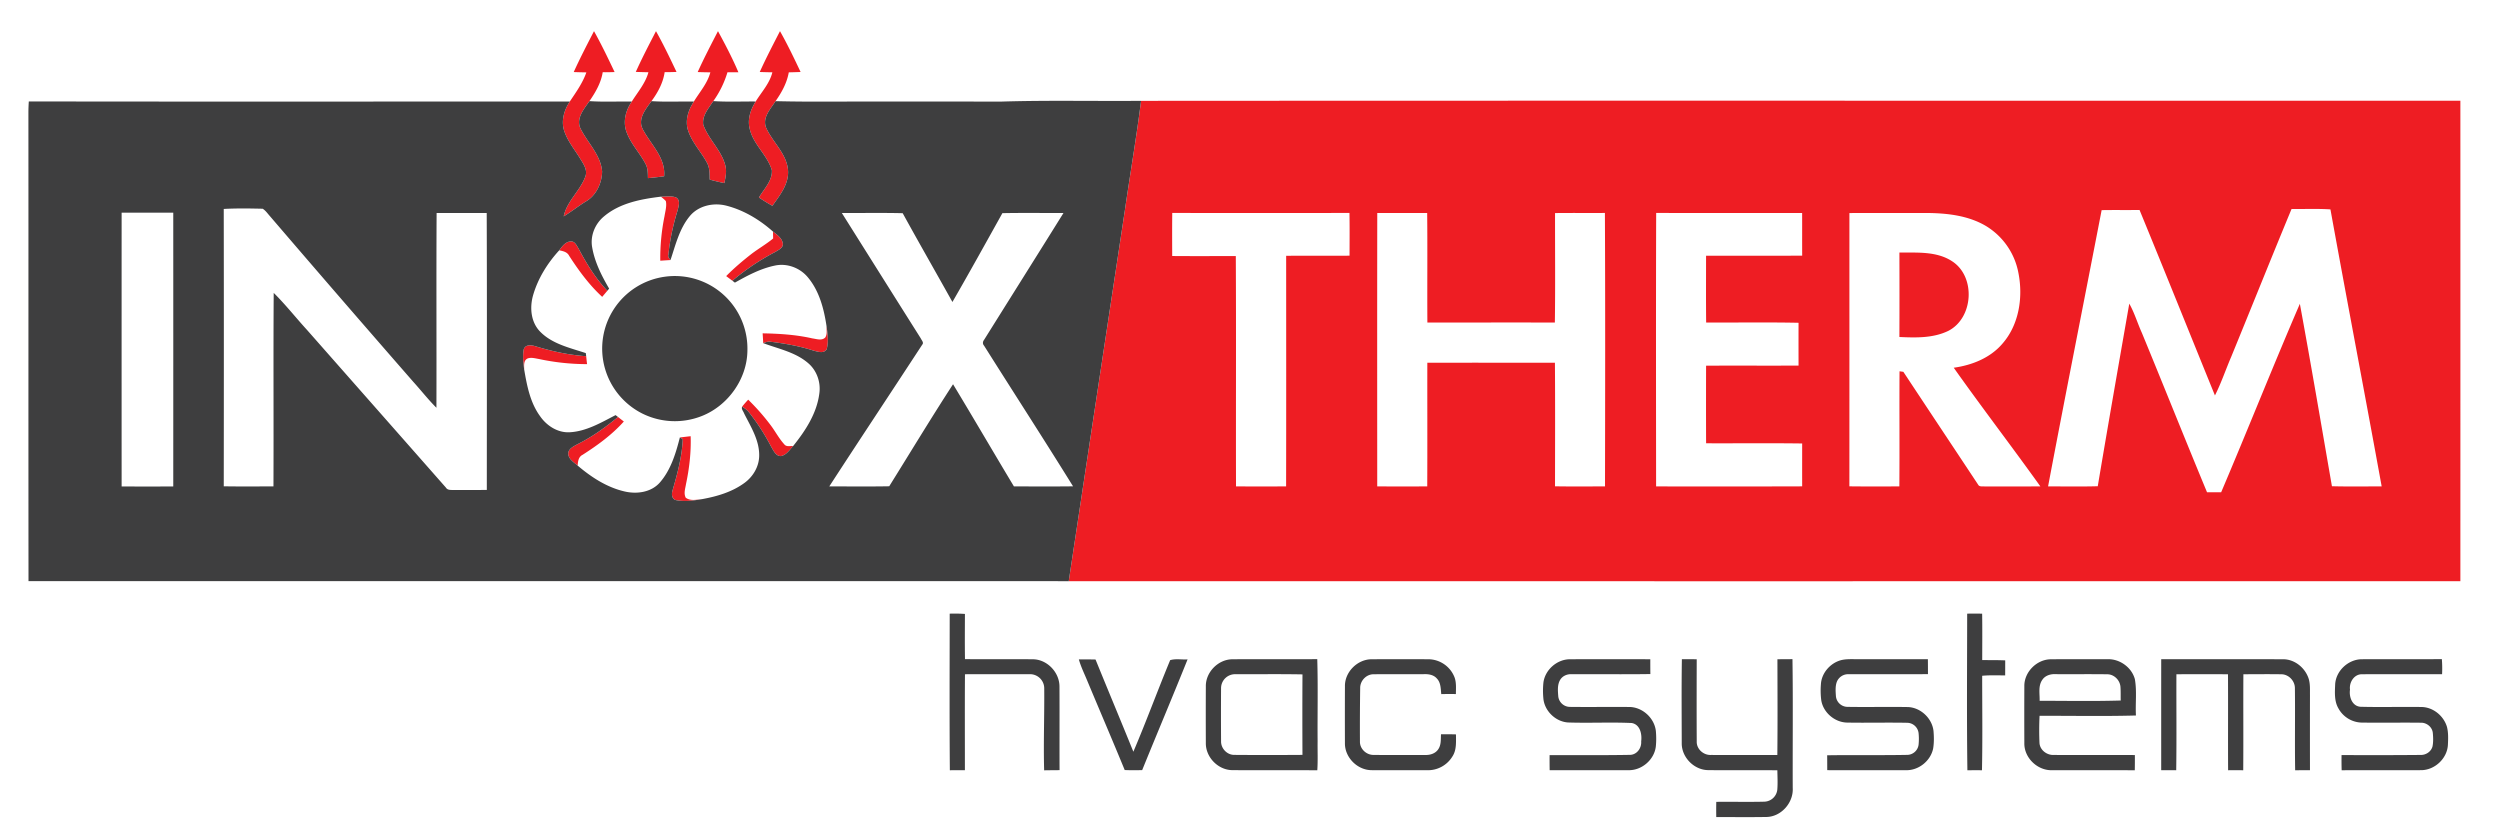
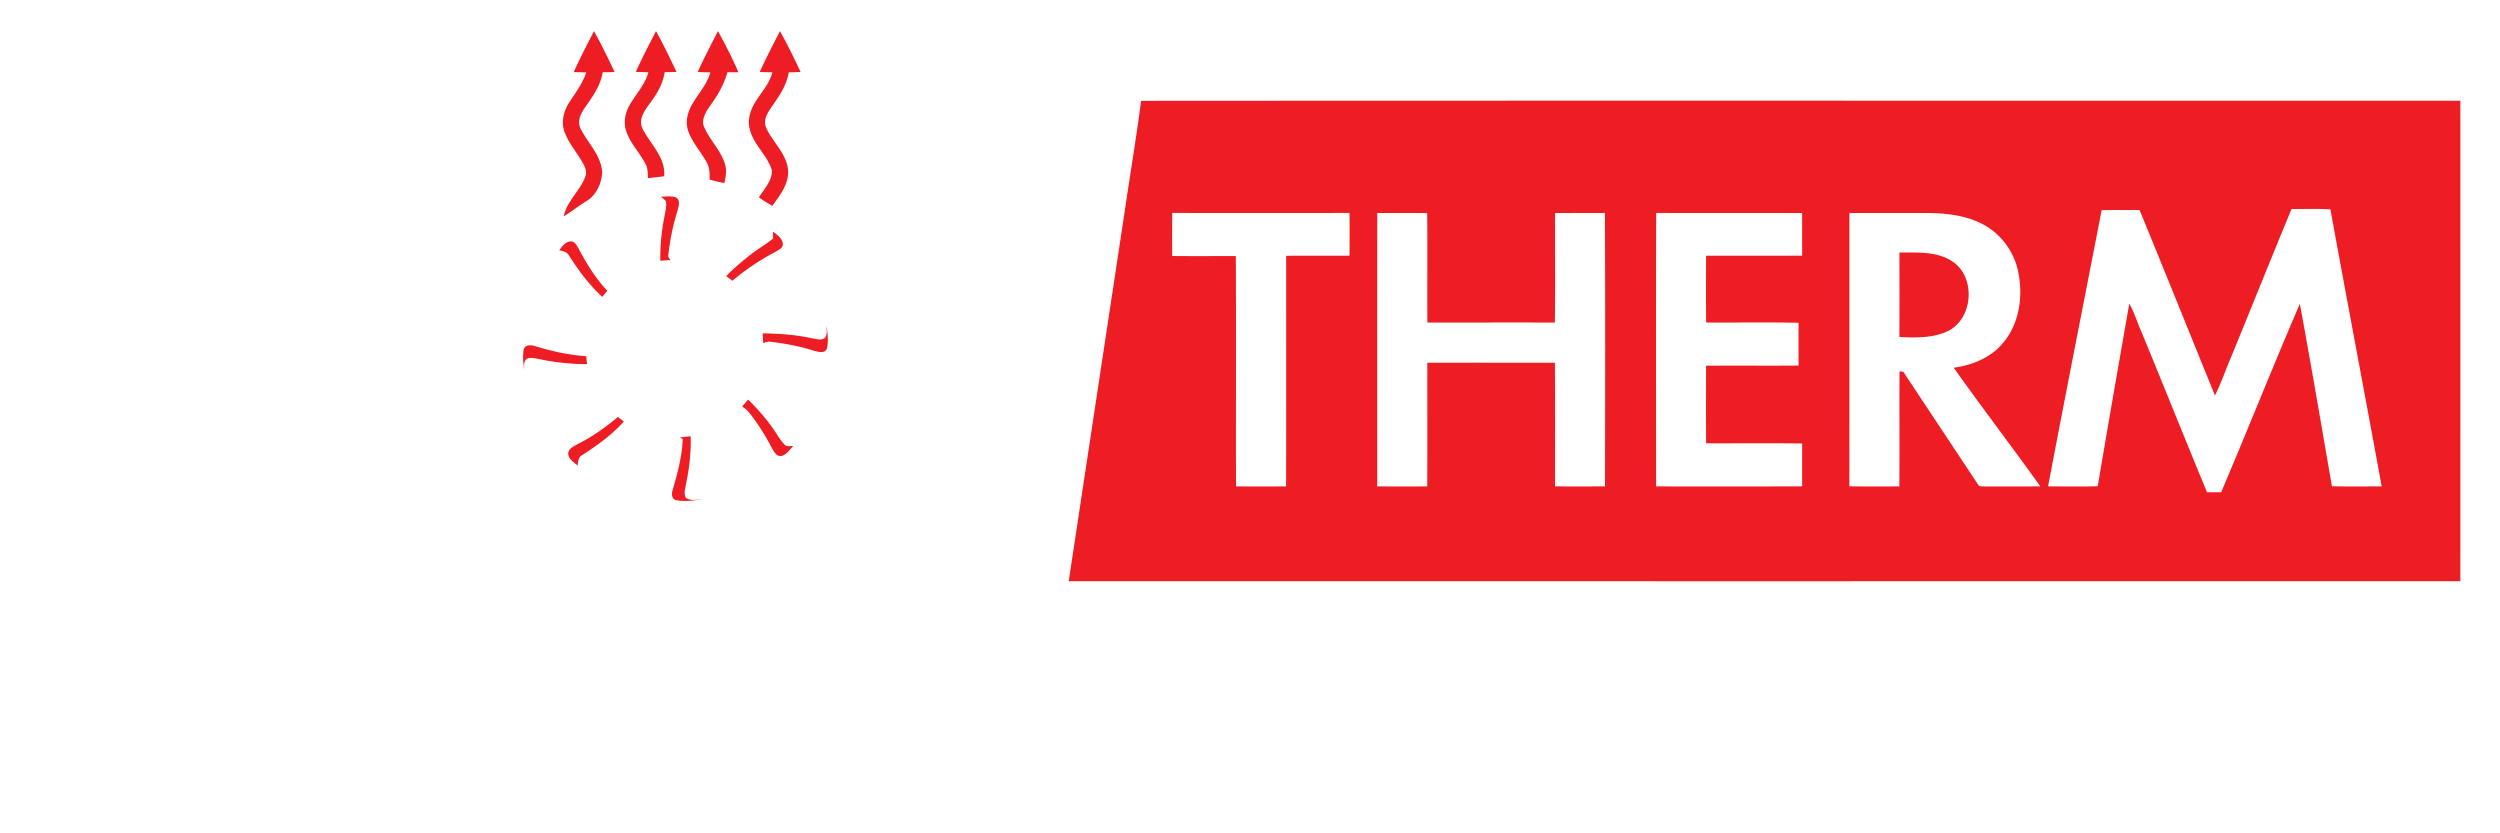
<svg xmlns="http://www.w3.org/2000/svg" viewBox="0 0 90 30" xml:space="preserve" style="fill-rule:evenodd;clip-rule:evenodd;stroke-linejoin:round;stroke-miterlimit:2">
  <path style="fill:none" d="M0 0h90v30H0z" />
  <path d="M358.29 32.61c4.33 7.72 8.16 15.74 11.96 23.74-2.31.08-4.6.14-6.9.1-.99 6.21-4.2 11.69-7.71 16.78-3.04 4.46-7.63 9.61-5.42 15.39 4.04 8.54 11.92 15.56 12.79 25.41-.08 6.81-3.44 14.07-9.52 17.52-4.38 2.69-8.39 5.93-12.79 8.59 1.8-8.82 9.41-14.67 12.47-22.9 1.61-3.77-.93-7.41-2.84-10.49-3.3-5.44-7.55-10.45-9.46-16.6-1.72-5.73.13-11.84 3.36-16.67 3.62-5.4 7.47-10.74 9.63-16.93-2.45-.04-4.9-.1-7.34-.19 3.64-8.05 7.73-15.89 11.77-23.75ZM394.28 32.61c4.33 7.71 8.14 15.7 11.93 23.68-2.3.08-4.6.14-6.89.11-.9 6.24-3.97 11.83-7.65 16.84-3.26 4.57-8.11 10.22-5.14 16.13 4.57 8.93 13.45 16.57 12.49 27.49-3.13.45-6.27.81-9.41 1.08-.1-2.76-.01-5.67-1.37-8.17-3.45-6.68-9.08-12.2-11.37-19.48-1.75-5.77 0-11.98 3.37-16.81 3.46-5.52 7.91-10.6 9.66-17.01-2.45-.05-4.89-.11-7.34-.2 3.61-8.03 7.7-15.83 11.72-23.66ZM430.28 32.6c4.25 7.8 8.4 15.71 11.86 23.89-2.12.02-4.24-.01-6.35-.03a56.94 56.94 0 0 1-8.21 16.76c-2.68 4.12-6.59 8.41-5.85 13.68 3 8.45 10.41 14.7 12.76 23.47.99 3.46.23 7.04-.52 10.46-2.86-.57-5.69-1.26-8.5-2.03-.08-3.29.06-6.77-1.58-9.74-3.43-6.43-8.75-11.86-11.02-18.89-1.82-5.74.19-11.84 3.4-16.68 3.37-5.54 7.89-10.56 9.58-16.97-2.45-.02-4.9-.08-7.35-.17 3.64-8.05 7.74-15.89 11.78-23.75ZM466.28 32.6c4.36 7.71 8.19 15.71 11.97 23.72-2.29.08-4.58.16-6.86.2-1.07 6.16-4.13 11.67-7.68 16.73-2.88 4.55-7.8 9.54-5.49 15.37 3.71 8.39 11.73 14.86 12.71 24.4.79 8.1-4.66 14.8-9.04 21a88.59 88.59 0 0 1-7.83-4.84c2.93-4.95 7.81-9.67 7.5-15.8-2.61-8.86-10.84-14.98-12.89-24.12-1.38-5.5.54-11.17 3.5-15.8 3.41-5.54 8.11-10.48 9.69-16.96-2.44-.03-4.89-.1-7.33-.18 3.63-8.04 7.73-15.87 11.75-23.72ZM675.95 73.07c255.34-.16 510.69-.04 766.04-.06.02 92.99.02 185.98 0 278.98-269.35.01-538.7.05-808.05-.02 10.85-71.8 21.73-143.59 32.6-215.39 3.08-21.18 6.68-42.28 9.41-63.51m557.74 63.46c-10.34 53.48-20.98 106.9-31.1 160.42 9.61-.02 19.24.17 28.85-.1 5.93-35.37 12.13-70.7 18.3-106.02 3.04 5.36 4.76 11.35 7.31 16.95 12.71 30.82 25.06 61.79 37.84 92.58 2.72-.02 5.45-.03 8.2-.01 15.47-36.37 30.05-73.14 45.7-109.43 6.48 35.25 12.5 70.61 18.62 105.93 9.62.25 19.25.1 28.88.08-9.75-53.63-20.02-107.18-29.74-160.83-7.52-.5-15.06-.14-22.59-.23-11.85 28.6-23.36 57.34-35.1 85.99-3.18 7.4-5.74 15.08-9.38 22.27-14.6-35.9-29.03-71.86-43.78-107.7-7.34.12-14.68-.04-22.01.1m-539.64 1.64c-.1 8.33-.06 16.67-.03 25 12.31.11 24.62.03 36.93.03.24 44.58.01 89.16.12 133.74 9.69.06 19.39.05 29.09.01.1-44.63.04-89.26.03-133.89 12.27-.15 24.53.03 36.8-.08.03-8.27.1-16.54-.04-24.81-34.3.03-68.6.03-102.9 0m119.04.02c-.08 52.91-.04 105.83-.02 158.75 9.68.06 19.36.05 29.04.01.12-23.93 0-47.87.05-71.8 24.7-.06 49.39-.01 74.09-.03.18 23.92.08 47.85.05 71.77 9.67.18 19.35.05 29.03.07.09-52.93.19-105.86-.06-158.79-9.65.06-19.3-.05-28.95.06-.04 21.19.19 42.38-.11 63.56-24.68-.03-49.35 0-74.02-.01-.14-21.2.11-42.4-.12-63.59-9.66-.02-19.32-.01-28.98 0m161.95-.02c-.17 52.93-.09 105.86-.04 158.79 28.27 0 56.54.07 84.81-.04-.02-8.3-.01-16.6 0-24.9-18.59-.25-37.19-.04-55.78-.11-.06-15.01-.05-30.03-.01-45.05 17.9-.13 35.79.05 53.69-.08-.02-8.28-.03-16.56 0-24.84-17.88-.37-35.77-.08-53.65-.14-.13-12.92-.06-25.85-.05-38.78 18.61-.08 37.21.09 55.81-.07-.05-8.25.01-16.5-.03-24.74-28.25-.06-56.5.01-84.75-.04m112.2.05c-.01 52.9.02 105.79-.02 158.69 9.67.13 19.34.05 29.02.05.18-22.29-.04-44.57.1-66.85l2.22.3c14.45 21.88 28.98 43.71 43.45 65.57.75 1.38 2.62.82 3.92 1.02 10.72-.08 21.45.04 32.18-.07-16.55-23.12-33.87-45.69-50.3-68.89 10.58-1.47 21.21-5.67 28.28-13.97 9.72-11.1 12.08-27.06 9.26-41.19a40.49 40.49 0 0 0-19.01-27.25c-10.02-5.88-21.9-7.28-33.31-7.44-15.27.01-30.53-.05-45.79.03ZM397.13 128.71c2.86-.02 5.83-.52 8.61.37 3 1.5 1.67 5.22 1.07 7.72a132.04 132.04 0 0 0-5.33 25.64c-.38 1.25.57 2.15 1.23 3.08-1.98.11-3.96.24-5.93.38a122.2 122.2 0 0 1 2.46-25.88c.44-2.89 1.4-5.84.76-8.76-.86-.96-1.89-1.74-2.87-2.55ZM462.22 148.98c2.35 1.84 5.3 3.8 5.73 7.01.25 2.52-2.52 3.59-4.25 4.74a137.85 137.85 0 0 0-25.06 16.8l-3.6-2.7c4.61-4.68 9.64-8.93 14.82-12.97 4.07-3.07 8.51-5.62 12.44-8.87l-.08-4.01ZM338.1 159.86c1.7-2.28 3.68-5.14 6.85-5.16 2.31-.06 3.24 2.4 4.31 4.01 4.65 8.8 9.88 17.4 16.78 24.64l-2.99 3.53c-7.54-6.93-13.63-15.25-19.17-23.81-1.11-2.24-3.55-2.76-5.78-3.21Z" style="fill:#ee1d23;fill-rule:nonzero" transform="matrix(.062 0 0 .062 -.83 -.9)" />
  <path d="M1116.27 161.16c10.24.09 21.6-.85 30.57 5.04 13.89 8.93 12.45 32.96-2.15 40.42-8.78 4.29-18.92 4.02-28.43 3.57.08-16.35.05-32.69.01-49.03ZM493.31 203.87c.63 4.43 1.31 9.13.06 13.5-1.68 2.59-5.11 1.35-7.52.76-8.06-2.61-16.44-4.12-24.83-5.15-1.57-.32-3.04.25-4.47.78-.09-1.9-.22-3.8-.34-5.69 9.67.18 19.39.77 28.84 2.93 2.44.32 5.51 1.5 7.52-.52 1.27-1.94.68-4.44.74-6.61ZM317.47 217.42c.96-3.06 4.55-2.6 6.95-1.81 9.55 2.9 19.36 5.05 29.33 5.73.17 1.53.32 3.07.51 4.61a133.5 133.5 0 0 1-28.04-3c-2.11-.34-4.36-1.05-6.46-.3-2.5 1.12-2 4.2-2.01 6.43-.53-3.85-.95-7.81-.28-11.66ZM444.31 250.63c1.09-1.41 2.3-2.73 3.5-4.06 4.67 4.56 9.01 9.47 12.94 14.68 2.78 3.65 4.88 7.81 7.98 11.2 1.25 1.69 3.43.96 5.21 1.04-2.05 2.19-3.86 5.16-6.99 5.82-3.16.23-4.45-3.26-5.83-5.47a121.78 121.78 0 0 0-12.93-20 14.81 14.81 0 0 0-3.88-3.21ZM348.59 272.49c8.53-4.23 16.31-9.8 23.62-15.87l3.4 2.64c-6.88 7.71-15.32 13.83-23.99 19.37-2.38 1.19-2.65 3.87-2.83 6.22-2.18-1.91-5.26-3.68-5.48-6.88.06-2.91 3.1-4.25 5.28-5.48ZM408.15 268.52c2.08-.23 4.17-.49 6.26-.72.32 9.34-.78 18.69-2.71 27.83-.4 2.57-1.45 5.41-.13 7.89 2.78 2.05 6.42 1.08 9.58.79-4.9.86-10 1.57-14.93.67-2.85-.46-3.04-3.64-2.28-5.87 2.79-9.67 5.48-19.53 5.88-29.63l-1.67-.96Z" style="fill:#ee1d23;fill-rule:nonzero" transform="matrix(.062 0 0 .062 -.83 -.9)" />
  <g>
-     <path d="M30.11 73.42c104.7.16 209.41.04 314.12.06-3.23 4.83-5.08 10.94-3.36 16.67 1.91 6.15 6.16 11.16 9.46 16.6 1.91 3.08 4.45 6.72 2.84 10.49-3.06 8.23-10.67 14.08-12.47 22.9 4.4-2.66 8.41-5.9 12.79-8.59 6.08-3.45 9.44-10.71 9.52-17.52-.87-9.85-8.75-16.87-12.79-25.41-2.21-5.78 2.38-10.93 5.42-15.39 8.18.56 16.4.13 24.6.25-3.37 4.83-5.12 11.04-3.37 16.81 2.29 7.28 7.92 12.8 11.37 19.48 1.36 2.5 1.27 5.41 1.37 8.17 3.14-.27 6.28-.63 9.41-1.08.96-10.92-7.92-18.56-12.49-27.49-2.97-5.91 1.88-11.56 5.14-16.13 8.18.55 16.4.11 24.6.25-3.21 4.84-5.22 10.94-3.4 16.68 2.27 7.03 7.59 12.46 11.02 18.89 1.64 2.97 1.5 6.45 1.58 9.74 2.81.77 5.64 1.46 8.5 2.03.75-3.42 1.51-7 .52-10.46-2.35-8.77-9.76-15.02-12.76-23.47-.74-5.27 3.17-9.56 5.85-13.68 8.18.56 16.39.17 24.59.24-2.96 4.63-4.88 10.3-3.5 15.8 2.05 9.14 10.28 15.26 12.89 24.12.31 6.13-4.57 10.85-7.5 15.8a88.59 88.59 0 0 0 7.83 4.84c4.38-6.2 9.83-12.9 9.04-21-.98-9.54-9-16.01-12.71-24.4-2.31-5.83 2.61-10.82 5.49-15.37 21.75.56 43.53.09 65.29.24 22 .01 44-.01 66 .01 26.97-.83 53.97-.19 80.95-.43-2.73 21.23-6.33 42.33-9.41 63.51-10.87 71.8-21.75 143.59-32.6 215.39-201.34-.02-402.67.03-604-.03-.1-90.65.01-181.3-.06-271.94 0-2.2.09-4.39.23-6.58m334.02 66.72c-5.15 4.23-8.04 11.08-6.95 17.72 1.44 8.7 5.49 16.69 9.9 24.24l-1.04 1.25c-6.9-7.24-12.13-15.84-16.78-24.64-1.07-1.61-2-4.07-4.31-4.01-3.17.02-5.15 2.88-6.85 5.16-6.83 7.47-12.37 16.33-15.18 26.11-2.04 7.12-1.32 15.56 4.06 21.08 7.05 7.23 17.3 9.42 26.55 12.49l.22 1.8c-9.97-.68-19.78-2.83-29.33-5.73-2.4-.79-5.99-1.25-6.95 1.81-.67 3.85-.25 7.81.28 11.66 1.61 9.38 3.46 19.15 9.18 27.02 3.82 5.55 10.13 9.71 17.08 9.41 9.73-.46 18.36-5.61 26.81-9.96l1.39 1.07c-7.31 6.07-15.09 11.64-23.62 15.87-2.18 1.23-5.22 2.57-5.28 5.48.22 3.2 3.3 4.97 5.48 6.88 7.96 6.77 17.06 12.71 27.37 15.05 7.1 1.65 15.46.45 20.44-5.3 6.34-7.31 9.19-16.87 11.55-26.08l1.67.96c-.4 10.1-3.09 19.96-5.88 29.63-.76 2.23-.57 5.41 2.28 5.87 4.93.9 10.03.19 14.93-.67 8.69-1.58 17.47-4.17 24.65-9.5 4.96-3.66 8.38-9.53 8.41-15.77.12-8.93-4.85-16.71-8.72-24.4-.44-1.29-1.79-2.59-1.18-4.01 1.42.9 2.83 1.87 3.88 3.21a121.78 121.78 0 0 1 12.93 20c1.38 2.21 2.67 5.7 5.83 5.47 3.13-.66 4.94-3.63 6.99-5.82 7.11-8.87 13.71-18.91 15.18-30.44.96-6.51-1.44-13.4-6.48-17.68-7.38-6.38-17.21-8.28-26.09-11.61 1.43-.53 2.9-1.1 4.47-.78 8.39 1.03 16.77 2.54 24.83 5.15 2.41.59 5.84 1.83 7.52-.76 1.25-4.37.57-9.07-.06-13.5-1.5-10.03-4.21-20.43-10.86-28.35-4.54-5.47-12.01-8.29-19.01-6.82-8.35 1.7-15.97 5.77-23.33 9.92l-1.47-1.09a137.85 137.85 0 0 1 25.06-16.8c1.73-1.15 4.5-2.22 4.25-4.74-.43-3.21-3.38-5.17-5.73-7.01-7.75-6.89-16.94-12.44-27.04-15.03-7.48-1.92-16.15-.08-21.23 6.01-6.06 7.28-8.3 16.76-11.24 25.56-.66-.93-1.61-1.83-1.23-3.08.88-8.71 2.75-17.28 5.33-25.64.6-2.5 1.93-6.22-1.07-7.72-2.78-.89-5.75-.39-8.61-.37-11.57 1.4-23.83 3.7-33 11.43m-220.83-4.3c.09 53.69.08 107.37.01 161.05 9.62.17 19.24.06 28.86.06.16-37.46-.12-74.92.14-112.37 6.89 6.83 12.91 14.49 19.46 21.65 26.84 30.47 53.7 60.93 80.53 91.41.98 1.64 3.01 1.32 4.64 1.41 6.37-.03 12.74.02 19.11-.06.02-53.61.14-107.21-.06-160.81-9.7.01-19.39-.01-29.09.01-.22 37.7.01 75.4-.11 113.1-4.69-4.68-8.78-9.91-13.21-14.82a13679.48 13679.48 0 0 1-83.52-96.52c-1.32-1.46-2.45-3.18-4.15-4.23-7.53-.17-15.09-.3-22.61.12m-59.29 2.17c-.02 52.99-.02 105.99 0 158.98 9.99.02 19.99.02 29.98 0 .02-52.99.02-105.99 0-158.98-9.99-.02-19.99-.02-29.98 0m418.18.17c15.27 24.28 30.52 48.56 45.84 72.81.47 1.09 1.94 2.45.86 3.64-17.94 27.46-36.11 54.79-53.97 82.3 11.59.02 23.19.15 34.79-.06 12.33-19.76 24.37-39.73 37.06-59.25 11.91 19.7 23.49 39.6 35.35 59.33 11.44 0 22.88.1 34.33-.05-16.98-27.39-34.51-54.45-51.69-81.71-.94-1.01-.76-2.35.05-3.37 15.35-24.55 30.78-49.05 46.09-73.63-11.83.05-23.66-.14-35.48.1-9.6 17.23-19.15 34.49-29.01 51.57-9.58-17.21-19.4-34.29-28.88-51.55-11.78-.29-23.56-.05-35.34-.13Z" style="fill:#3e3e3f;fill-rule:nonzero" transform="matrix(.062 0 0 .062 -.83 -.9)" />
-     <path d="M399.31 175.21a42.15 42.15 0 0 1 48.06 42.76c-.12 16.48-11.2 32.05-26.44 38.09a42.42 42.42 0 0 1-34.58-1.42 42.3 42.3 0 0 1-21.75-26.37 42.12 42.12 0 0 1 34.71-53.06ZM564.83 370.83c2.94-.07 5.89-.05 8.84.16-.03 8.74-.11 17.49.03 26.24 13.11.16 26.22-.05 39.33.09 8.3-.01 15.51 7.53 15.54 15.76.09 16.2-.03 32.41.05 48.62-2.98.03-5.97.04-8.95.1-.45-15.91.19-31.84.05-47.76a8.25 8.25 0 0 0-8.66-8.05c-12.46-.01-24.92-.02-37.37.02-.13 18.56-.04 37.13-.04 55.7-2.92.03-5.83.03-8.74.04-.25-30.31-.11-60.62-.08-90.92ZM1155.62 370.83c2.89-.04 5.79-.04 8.69.01.15 8.98.06 17.96.04 26.94 4.45.06 8.91-.02 13.36.18l-.03 8.72c-4.46.01-8.92-.2-13.35.22 0 18.29.26 36.58-.12 54.86-2.83-.03-5.66-.03-8.47.02-.4-30.31-.16-60.64-.12-90.95ZM639.82 397.41c3.23-.03 6.46-.02 9.69.05 7.26 17.88 14.72 35.66 21.96 53.54 7.5-17.55 14.05-35.53 21.37-53.16 3.2-.99 6.76-.22 10.11-.45-8.62 21.49-17.65 42.82-26.36 64.28-3.39.1-6.77.11-10.14-.03-7.07-17.22-14.42-34.32-21.6-51.5-1.72-4.22-3.79-8.32-5.03-12.73ZM713.55 412.99c-.1-8.22 7.2-15.62 15.42-15.67 16.42-.13 32.85.05 49.28-.08.47 15.91.07 31.84.2 47.76-.07 5.59.2 11.19-.18 16.78-16.44-.13-32.87.04-49.3-.09-8.24-.02-15.52-7.46-15.42-15.69-.05-11-.05-22.01 0-33.01m8.84 1.06c-.06 10.3-.07 20.6.01 30.9-.08 4.13 3.42 7.89 7.61 7.89 13.21.11 26.43.09 39.65 0-.07-15.58-.09-31.16.01-46.74-12.91-.24-25.82-.07-38.73-.1a8.14 8.14 0 0 0-8.55 8.05ZM794.32 412.97c-.13-8.33 7.35-15.73 15.65-15.66 11.02-.05 22.04-.06 33.06 0a16.43 16.43 0 0 1 14.98 10.65c1.07 3.07.74 6.37.73 9.56-2.83-.05-5.66-.04-8.49.03-.34-3.13-.22-6.73-2.62-9.12-1.88-2.16-4.89-2.57-7.58-2.46-9.69.08-19.38-.06-29.07.06-4.25-.05-7.86 3.77-7.81 7.97-.15 10.36-.2 20.72-.14 31.07-.11 4.29 3.75 7.88 7.97 7.79 10.01.11 20.03.02 30.05.04 2.81.08 5.89-.9 7.48-3.38 1.73-2.54 1.39-5.73 1.57-8.64 2.89-.04 5.79-.03 8.7.06-.03 4.3.43 9-2.06 12.79a16.63 16.63 0 0 1-14.68 8.01c-10.7-.02-21.4.04-32.09-.03-8.33.08-15.78-7.35-15.66-15.68-.04-11.02-.04-22.04.01-33.06ZM909.53 411.21c.76-7.59 7.82-13.89 15.44-13.9 15.55-.07 31.1-.03 46.66-.01-.01 2.86-.01 5.73.04 8.6-15.24.23-30.49.01-45.73.09-2.61-.16-5.32 1.01-6.67 3.31-1.69 2.88-1.31 6.4-1.08 9.59a6.86 6.86 0 0 0 6.79 6.08c11.36.14 22.74-.05 34.11.05 7.81-.13 14.99 6.36 15.78 14.1.25 2.97.27 5.99-.05 8.97-.96 7.6-8.14 13.76-15.79 13.63-15.28.05-30.56-.01-45.84.02-.05-2.92-.06-5.84-.04-8.76 15.58-.04 31.17.12 46.75-.16 3.97-.1 6.74-4 6.43-7.78.55-4.21-.56-9.85-5.5-10.71-12.28-.57-24.62.11-36.91-.31-7.11-.43-13.41-6.38-14.33-13.42a46.05 46.05 0 0 1-.06-9.39ZM989.96 397.26c2.87 0 5.74.01 8.62.06-.04 15.9-.08 31.81.01 47.72-.15 4.47 3.99 8.08 8.36 7.84 12.81.07 25.63-.02 38.44.04.2-18.53.09-37.07.05-55.6 2.91-.05 5.82-.05 8.74-.07.36 24.92.05 49.85.15 74.77.51 8.5-6.61 16.71-15.23 16.87-9.72.16-19.45.04-29.17.05-.05-2.95-.05-5.89.01-8.83 9.35-.12 18.71.14 28.06-.11a7.8 7.8 0 0 0 7.37-6.98c.3-3.74.09-7.5.03-11.24-13.45-.15-26.9.07-40.35-.1-8.12-.16-15.26-7.5-15.17-15.63-.03-16.26-.18-32.53.08-48.79ZM1081.88 397.98c2.95-.88 6.07-.7 9.13-.72 13.93.04 27.86.02 41.79.01.04 2.89.04 5.78.05 8.68-15.3.11-30.61-.01-45.91.05a7.06 7.06 0 0 0-7.11 4.7c-.85 2.6-.61 5.42-.42 8.12a6.81 6.81 0 0 0 6.58 6.13c11.7.21 23.41-.09 35.11.11 7.47.22 14.15 6.52 14.97 13.91.28 3.32.34 6.69-.18 9.99-1.38 7.3-8.43 12.98-15.86 12.77-15.23.01-30.45.02-45.67-.02 0-2.88-.01-5.76-.04-8.64 15.55-.24 31.11.06 46.67-.24a6.74 6.74 0 0 0 6.4-5.81c.25-2.32.25-4.68-.01-7a6.78 6.78 0 0 0-6.4-5.82c-11.68-.23-23.36.08-35.04-.12-7.24-.11-13.97-5.88-15.06-13.06a44.07 44.07 0 0 1-.2-9.04c.29-6.43 5.13-12.14 11.2-14ZM1188.81 412.96c-.13-8.17 7.11-15.49 15.24-15.63 11-.12 22.01-.02 33.02-.05 7.1-.25 14.07 4.71 15.92 11.61 1.23 6.93.23 14.06.62 21.07-18.64.53-37.31.12-55.96.2a171.2 171.2 0 0 0-.04 15.86c.34 4.11 4.34 7.06 8.34 6.86 15.67.08 31.36-.04 47.04.05.01 2.94.01 5.89-.05 8.84-15.99-.09-31.98 0-47.96-.04-8.49.31-16.32-7.16-16.17-15.69-.05-11.03-.05-22.05 0-33.08m10.43-3.69c-2.5 3.55-1.43 8.11-1.55 12.15 15.69.03 31.4.32 47.08-.15-.07-2.7.06-5.4-.16-8.09-.36-3.81-3.72-7.12-7.59-7.14-10.03-.14-20.06 0-30.08-.07-2.89-.17-6.05.78-7.7 3.3ZM1268.29 397.29c23.58 0 47.16-.05 70.74.02 6.85-.04 13.03 5.13 14.96 11.57.85 2.96.63 6.08.67 9.12-.03 14.57-.03 29.14 0 43.71-2.88.03-5.74.03-8.6.06-.26-15.93.05-31.86-.15-47.78-.04-4.2-3.68-7.97-7.9-7.96-7.34-.12-14.68-.03-22.01-.01-.12 18.57.06 37.15-.09 55.73-2.94-.01-5.86-.02-8.78 0-.11-18.58.04-37.15-.07-55.73-9.99-.05-19.97-.07-29.95.01-.07 18.57.16 37.15-.11 55.72-2.92-.01-5.82-.01-8.72-.03 0-21.48-.01-42.96.01-64.43ZM1369.28 412.04c.35-8.01 7.7-14.81 15.69-14.74 15.42-.09 30.85.06 46.27-.07.22 2.91.27 5.84.13 8.76-15.46.04-30.93-.07-46.39.03-4.66-.14-7.64 4.67-7.08 8.95-.62 4.19 1.22 9.57 6.09 9.93 11.69.32 23.4-.04 35.1.13 6.91-.07 13.26 5.09 15.14 11.64.85 3.39.68 6.94.52 10.4-.45 7.96-7.76 14.72-15.72 14.64-15.32.08-30.65-.04-45.97.05-.09-2.94-.1-5.88-.06-8.82 15.33.07 30.67.07 46-.07 3.06.06 6.08-1.97 6.83-5.01.5-2.59.39-5.26.15-7.86-.38-3.4-3.62-5.96-6.99-5.84-11.35-.13-22.7.07-34.05-.07a15.85 15.85 0 0 1-13.8-8.33c-2.4-4.15-2.04-9.13-1.86-13.72Z" style="fill:#3e3e3f;fill-rule:nonzero" transform="matrix(.062 0 0 .062 -.83 -.9)" />
-   </g>
+     </g>
</svg>